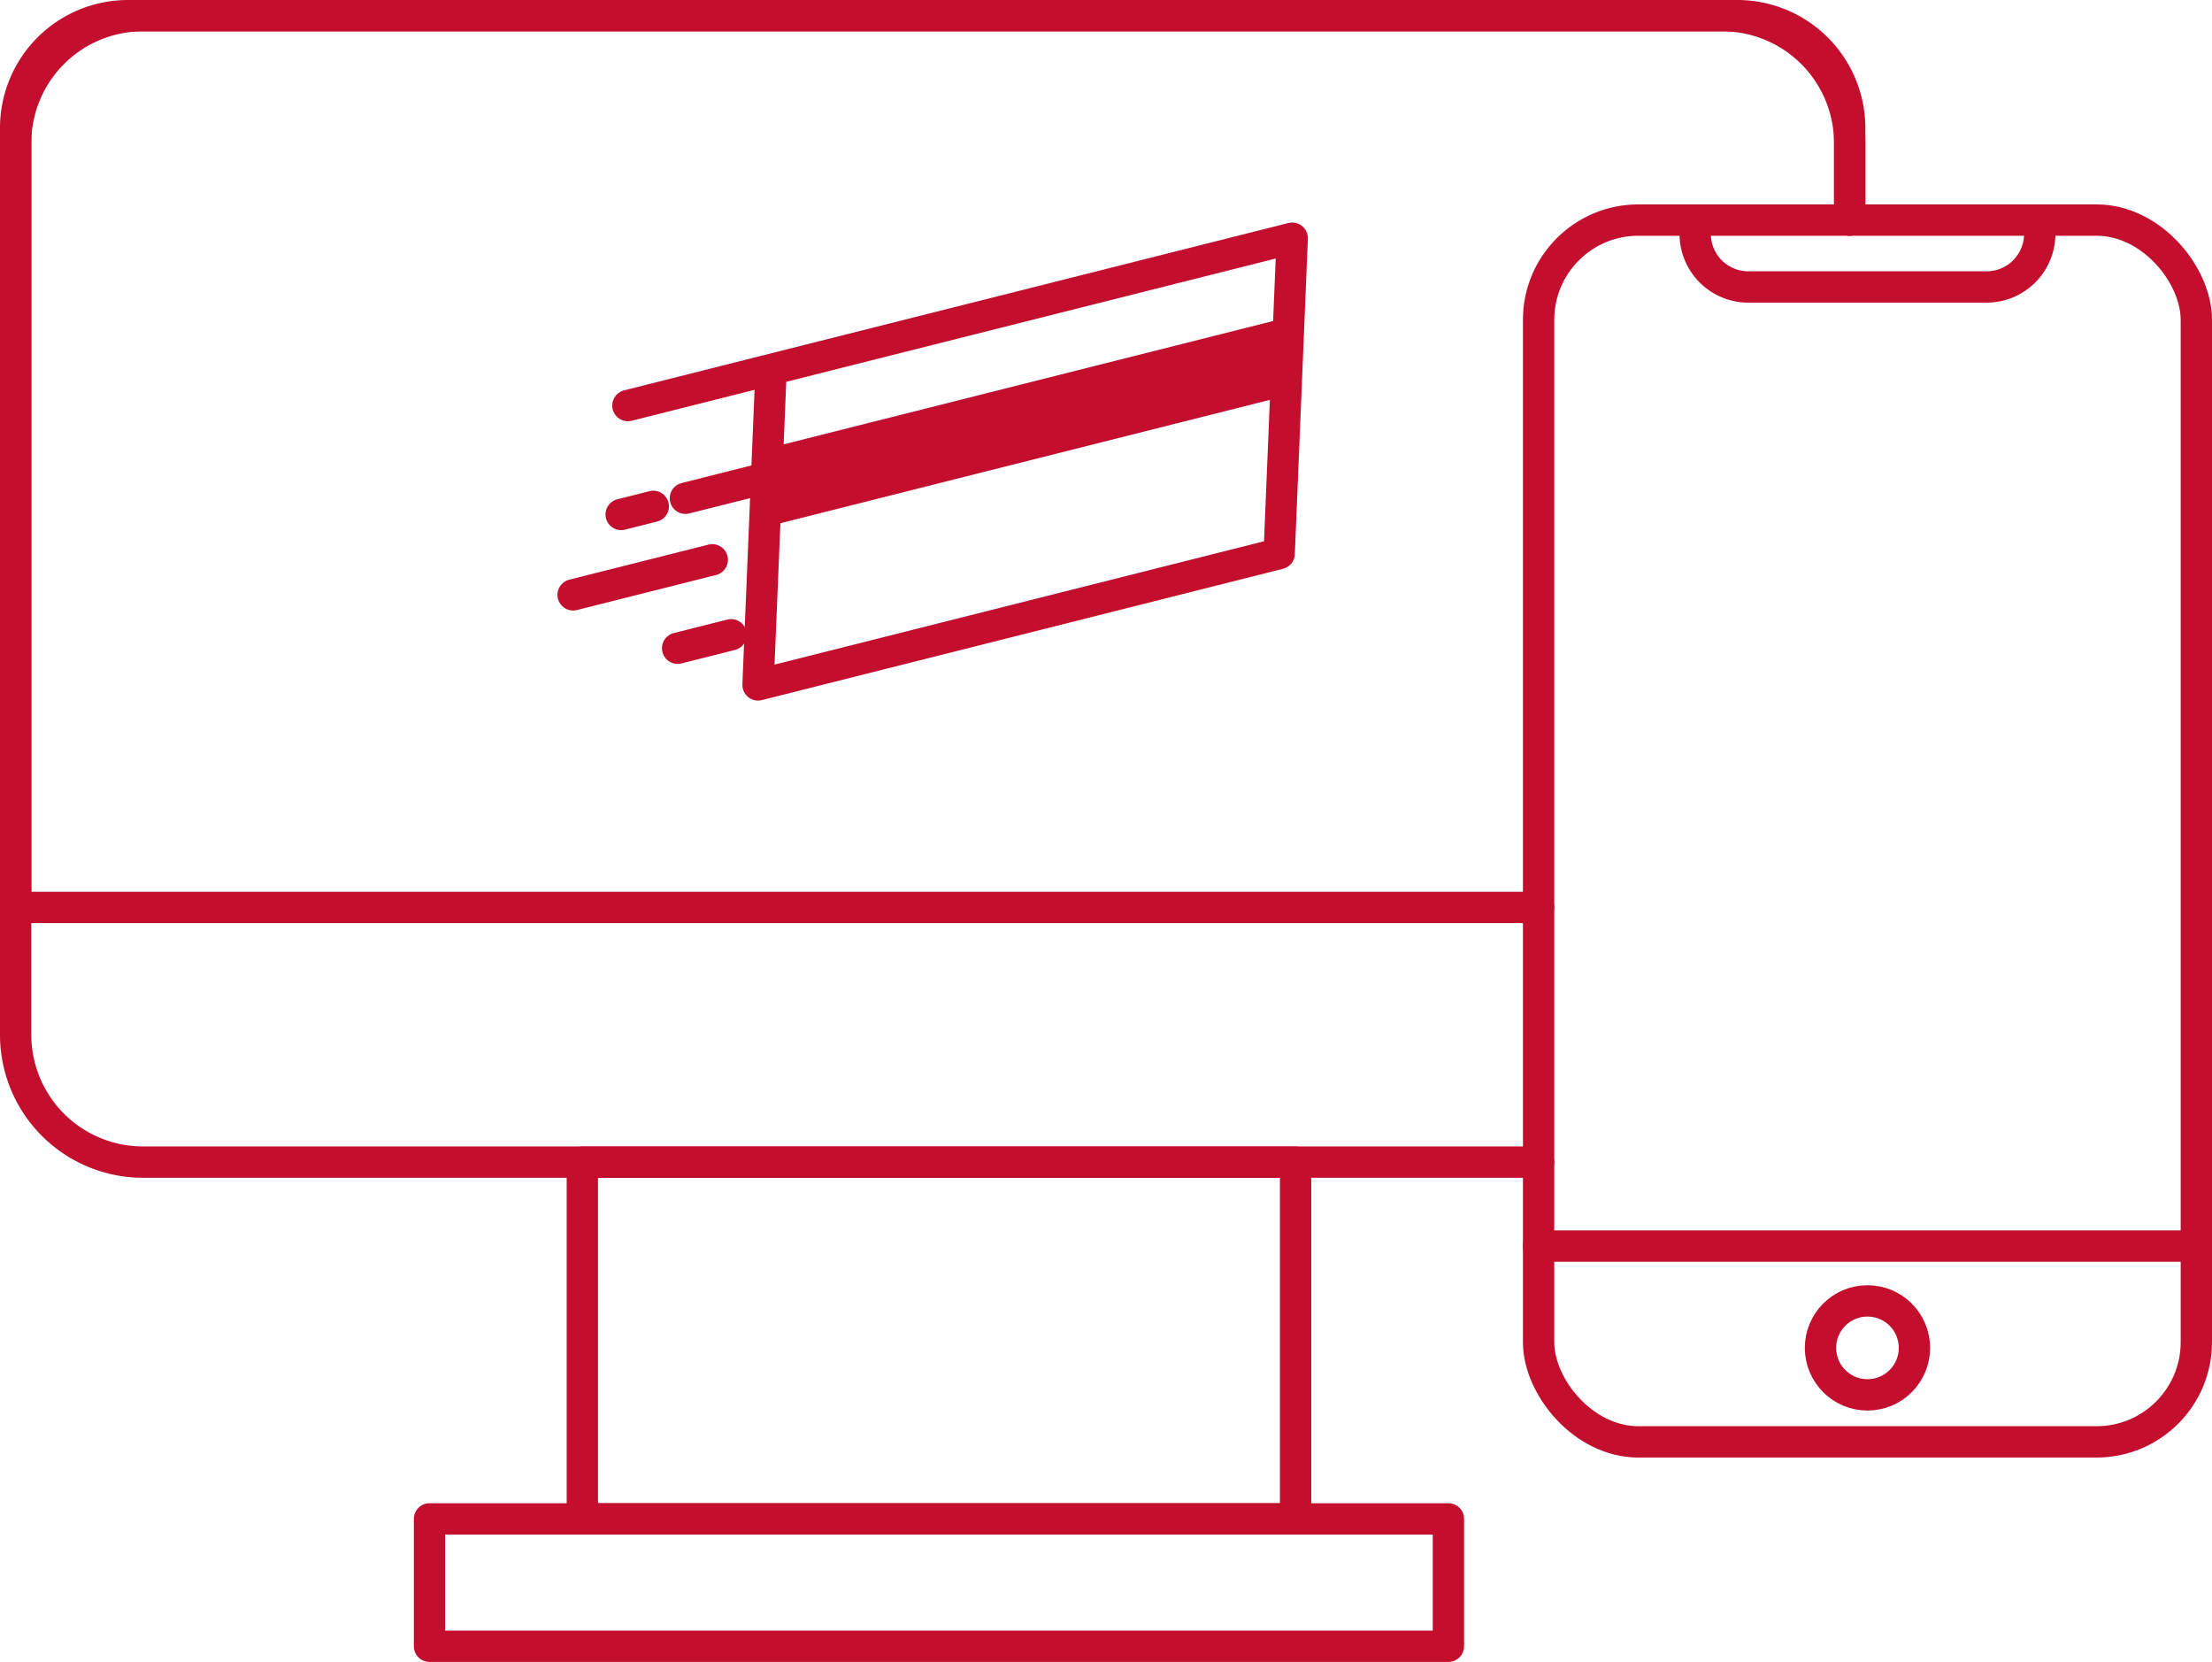
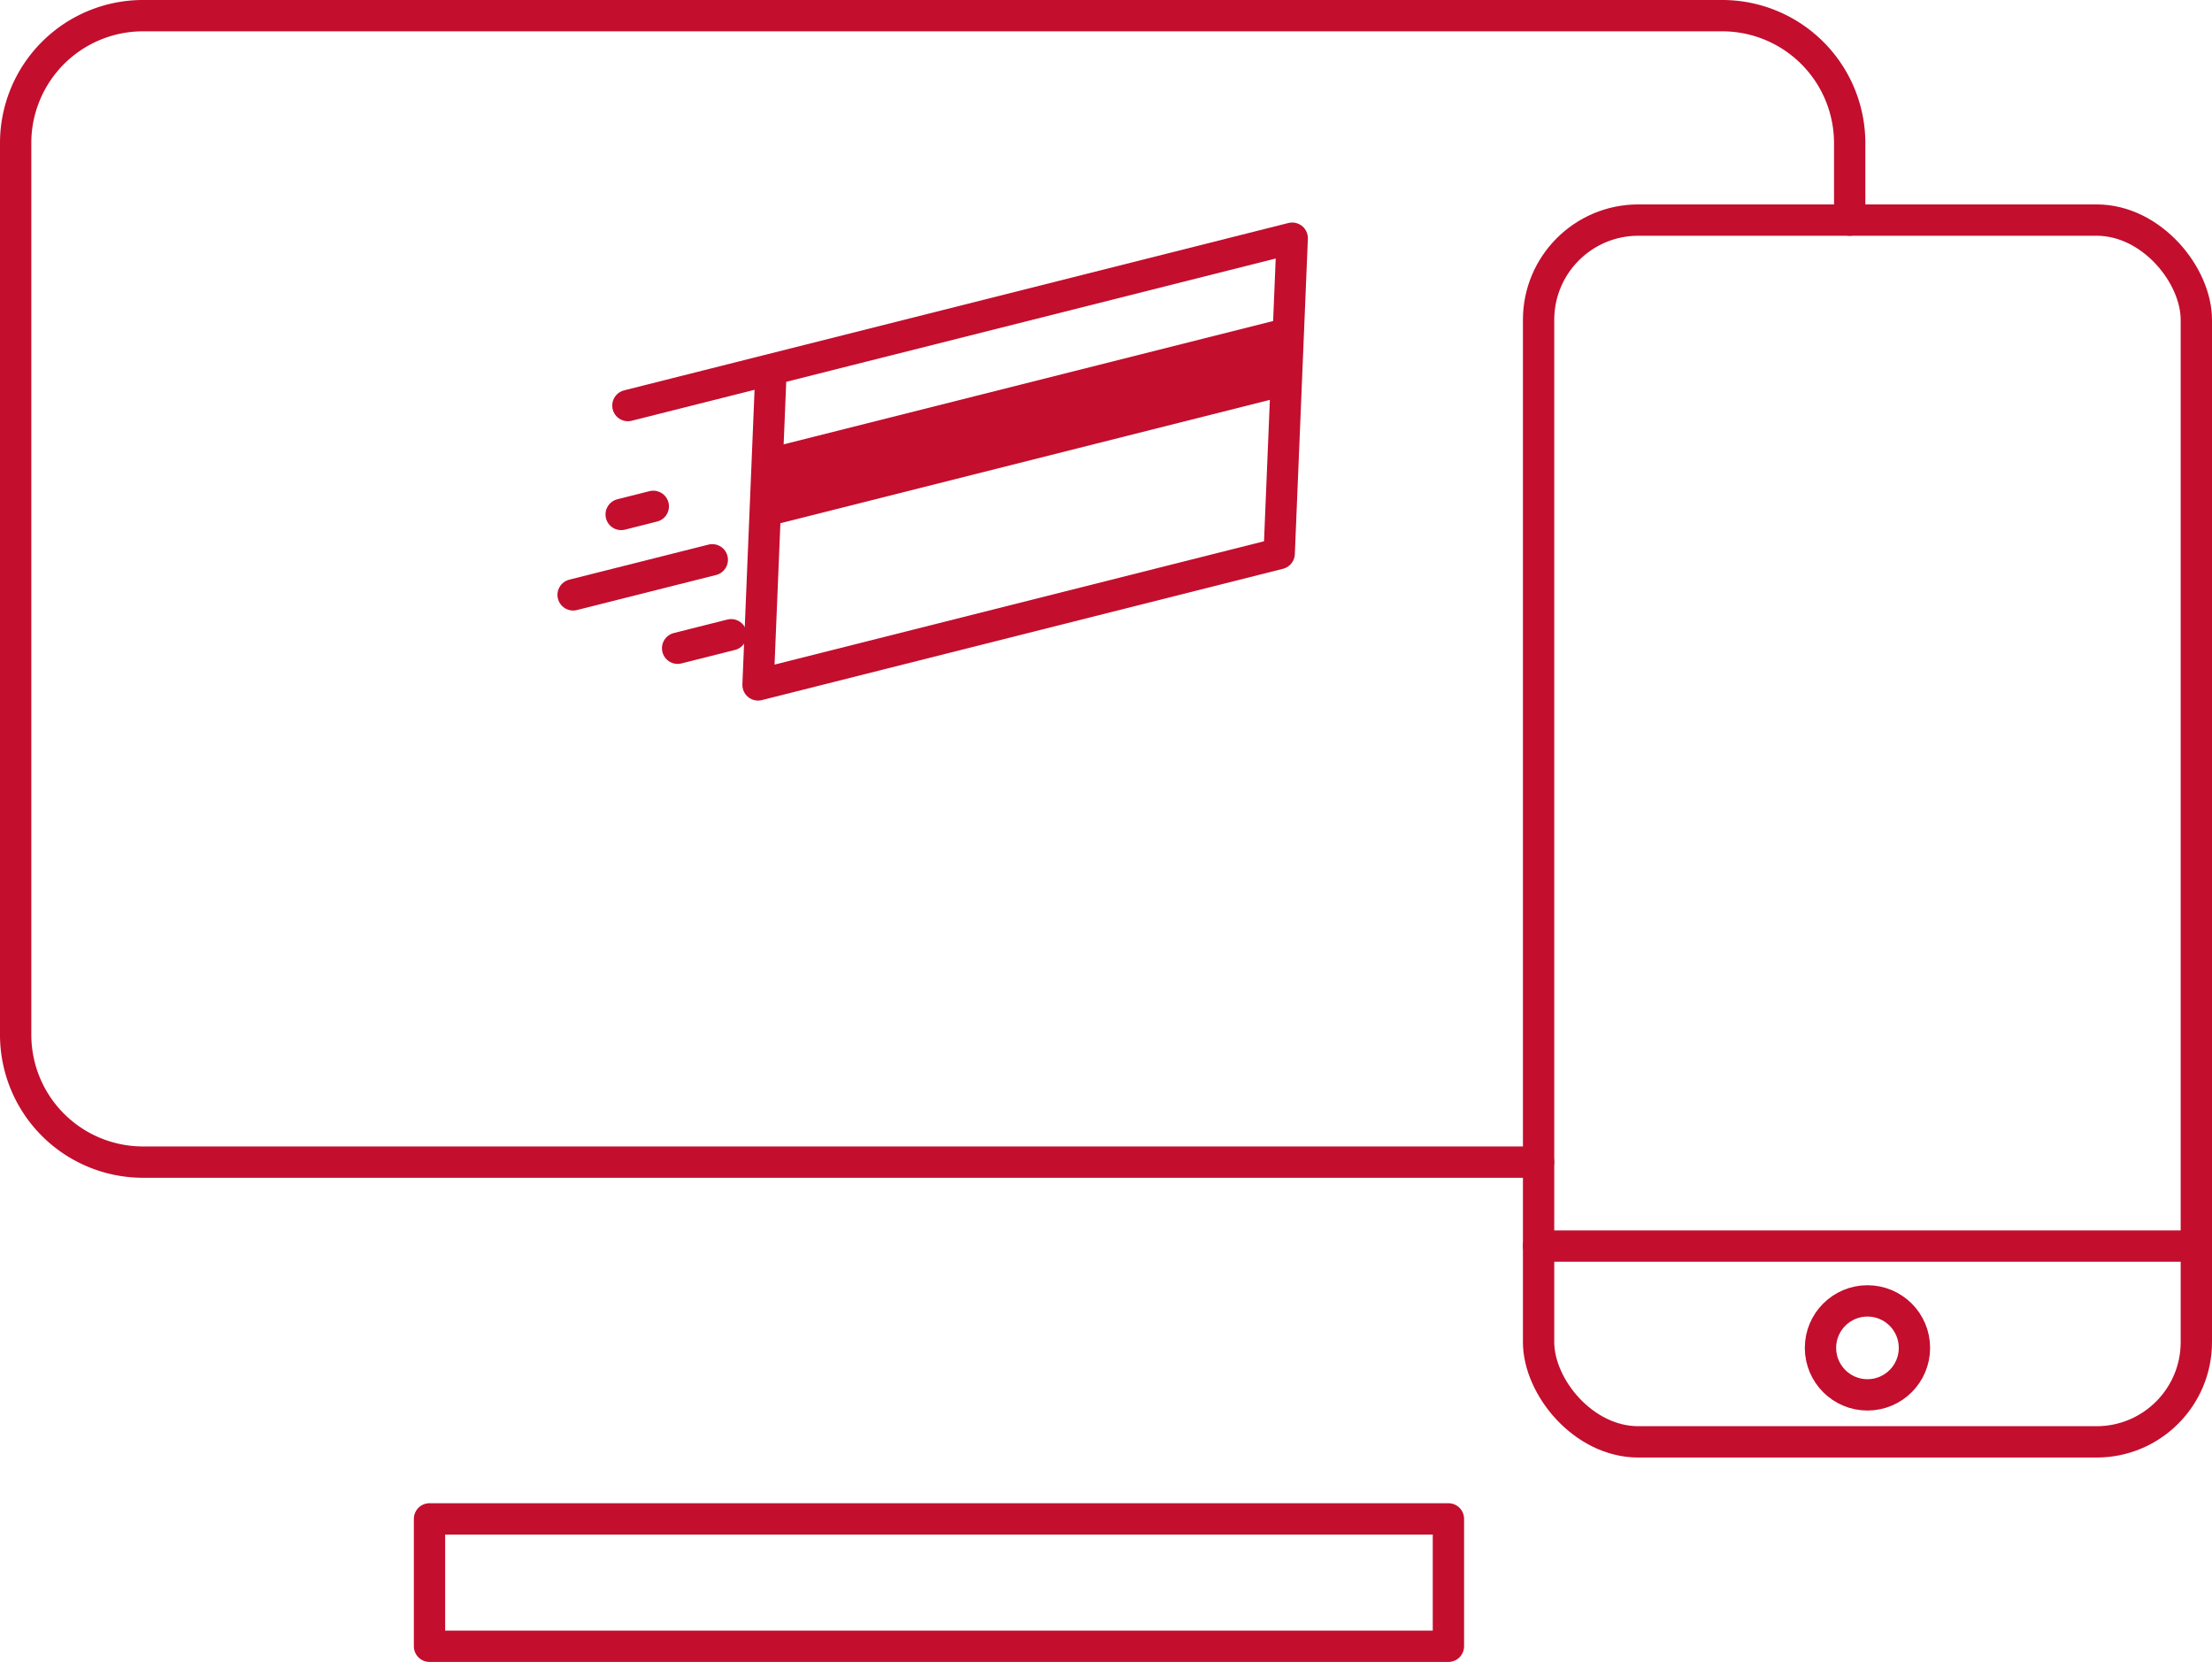
<svg xmlns="http://www.w3.org/2000/svg" width="141.245" height="106.099" viewBox="0 0 141.245 106.099">
  <g id="Group_1445" data-name="Group 1445" transform="translate(593.12 -1680.45)">
    <g id="Group_1442" data-name="Group 1442">
      <g id="Group_1441" data-name="Group 1441">
        <rect id="Rectangle_340" data-name="Rectangle 340" width="42" height="78" rx="6.369" transform="translate(-494.875 1694.5)" fill="none" stroke="#c30e2e" stroke-linecap="round" stroke-linejoin="round" stroke-width="2" />
        <line id="Line_151" data-name="Line 151" x2="42" transform="translate(-494.875 1760)" fill="none" stroke="#c30e2e" stroke-linecap="round" stroke-linejoin="round" stroke-width="2" />
        <circle id="Ellipse_911" data-name="Ellipse 911" cx="3" cy="3" r="3" transform="translate(-476.875 1763.5)" fill="none" stroke="#c30e2e" stroke-linecap="round" stroke-linejoin="round" stroke-width="2" />
-         <path id="Path_869" data-name="Path 869" d="M-462.875,1694.5v.88a3.391,3.391,0,0,1-3.38,3.39h-15.24a3.391,3.391,0,0,1-3.38-3.39v-.88" fill="none" stroke="#c30e2e" stroke-linecap="round" stroke-linejoin="round" stroke-width="2" />
      </g>
    </g>
    <g id="Group_1444" data-name="Group 1444">
      <path id="Path_870" data-name="Path 870" d="M-475.01,1694.5v-4.92a8.139,8.139,0,0,0-8.14-8.13H-583.99a8.13,8.13,0,0,0-8.13,8.13v56.93a8.13,8.13,0,0,0,8.13,8.13h89.11" fill="none" stroke="#c30e2e" stroke-linecap="round" stroke-linejoin="round" stroke-width="2" />
-       <path id="Path_871" data-name="Path 871" d="M-475.01,1694.5v-5.88a7.178,7.178,0,0,0-7.18-7.17H-584.95a7.17,7.17,0,0,0-7.17,7.17v49.76h97.24" fill="none" stroke="#c30e2e" stroke-linecap="round" stroke-linejoin="round" stroke-width="2" />
-       <rect id="Rectangle_341" data-name="Rectangle 341" width="45.543" height="22.771" transform="translate(-555.935 1754.645)" fill="none" stroke="#c30e2e" stroke-linecap="round" stroke-linejoin="round" stroke-width="2" />
      <rect id="Rectangle_342" data-name="Rectangle 342" width="65.061" height="8.133" transform="translate(-565.694 1777.416)" fill="none" stroke="#c30e2e" stroke-linecap="round" stroke-linejoin="round" stroke-width="2" />
      <g id="Group_1443" data-name="Group 1443">
        <path id="Path_872" data-name="Path 872" d="M-544.3,1714.106l.208-5.034,33.277-8.383-.208,5.034Z" fill="#c30e2e" />
        <path id="Path_873" data-name="Path 873" d="M-544.716,1724.175l.832-20.137,33.277-8.382-.832,20.136Z" fill="none" stroke="#c30e2e" stroke-linecap="round" stroke-linejoin="round" stroke-width="2" />
        <line id="Line_152" data-name="Line 152" x1="8.886" y2="2.238" transform="translate(-553.026 1704.103)" fill="none" stroke="#c30e2e" stroke-linecap="round" stroke-linejoin="round" stroke-width="2" />
-         <line id="Line_153" data-name="Line 153" x1="8.886" y2="2.238" transform="translate(-549.355 1710.021)" fill="none" stroke="#c30e2e" stroke-linecap="round" stroke-linejoin="round" stroke-width="2" />
        <line id="Line_154" data-name="Line 154" x1="2.051" y2="0.517" transform="translate(-553.456 1712.776)" fill="none" stroke="#c30e2e" stroke-linecap="round" stroke-linejoin="round" stroke-width="2" />
        <line id="Line_155" data-name="Line 155" x1="3.418" y2="0.861" transform="translate(-549.851 1720.973)" fill="none" stroke="#c30e2e" stroke-linecap="round" stroke-linejoin="round" stroke-width="2" />
        <line id="Line_156" data-name="Line 156" x1="8.886" y2="2.238" transform="translate(-556.524 1716.188)" fill="none" stroke="#c30e2e" stroke-linecap="round" stroke-linejoin="round" stroke-width="2" />
      </g>
    </g>
  </g>
</svg>